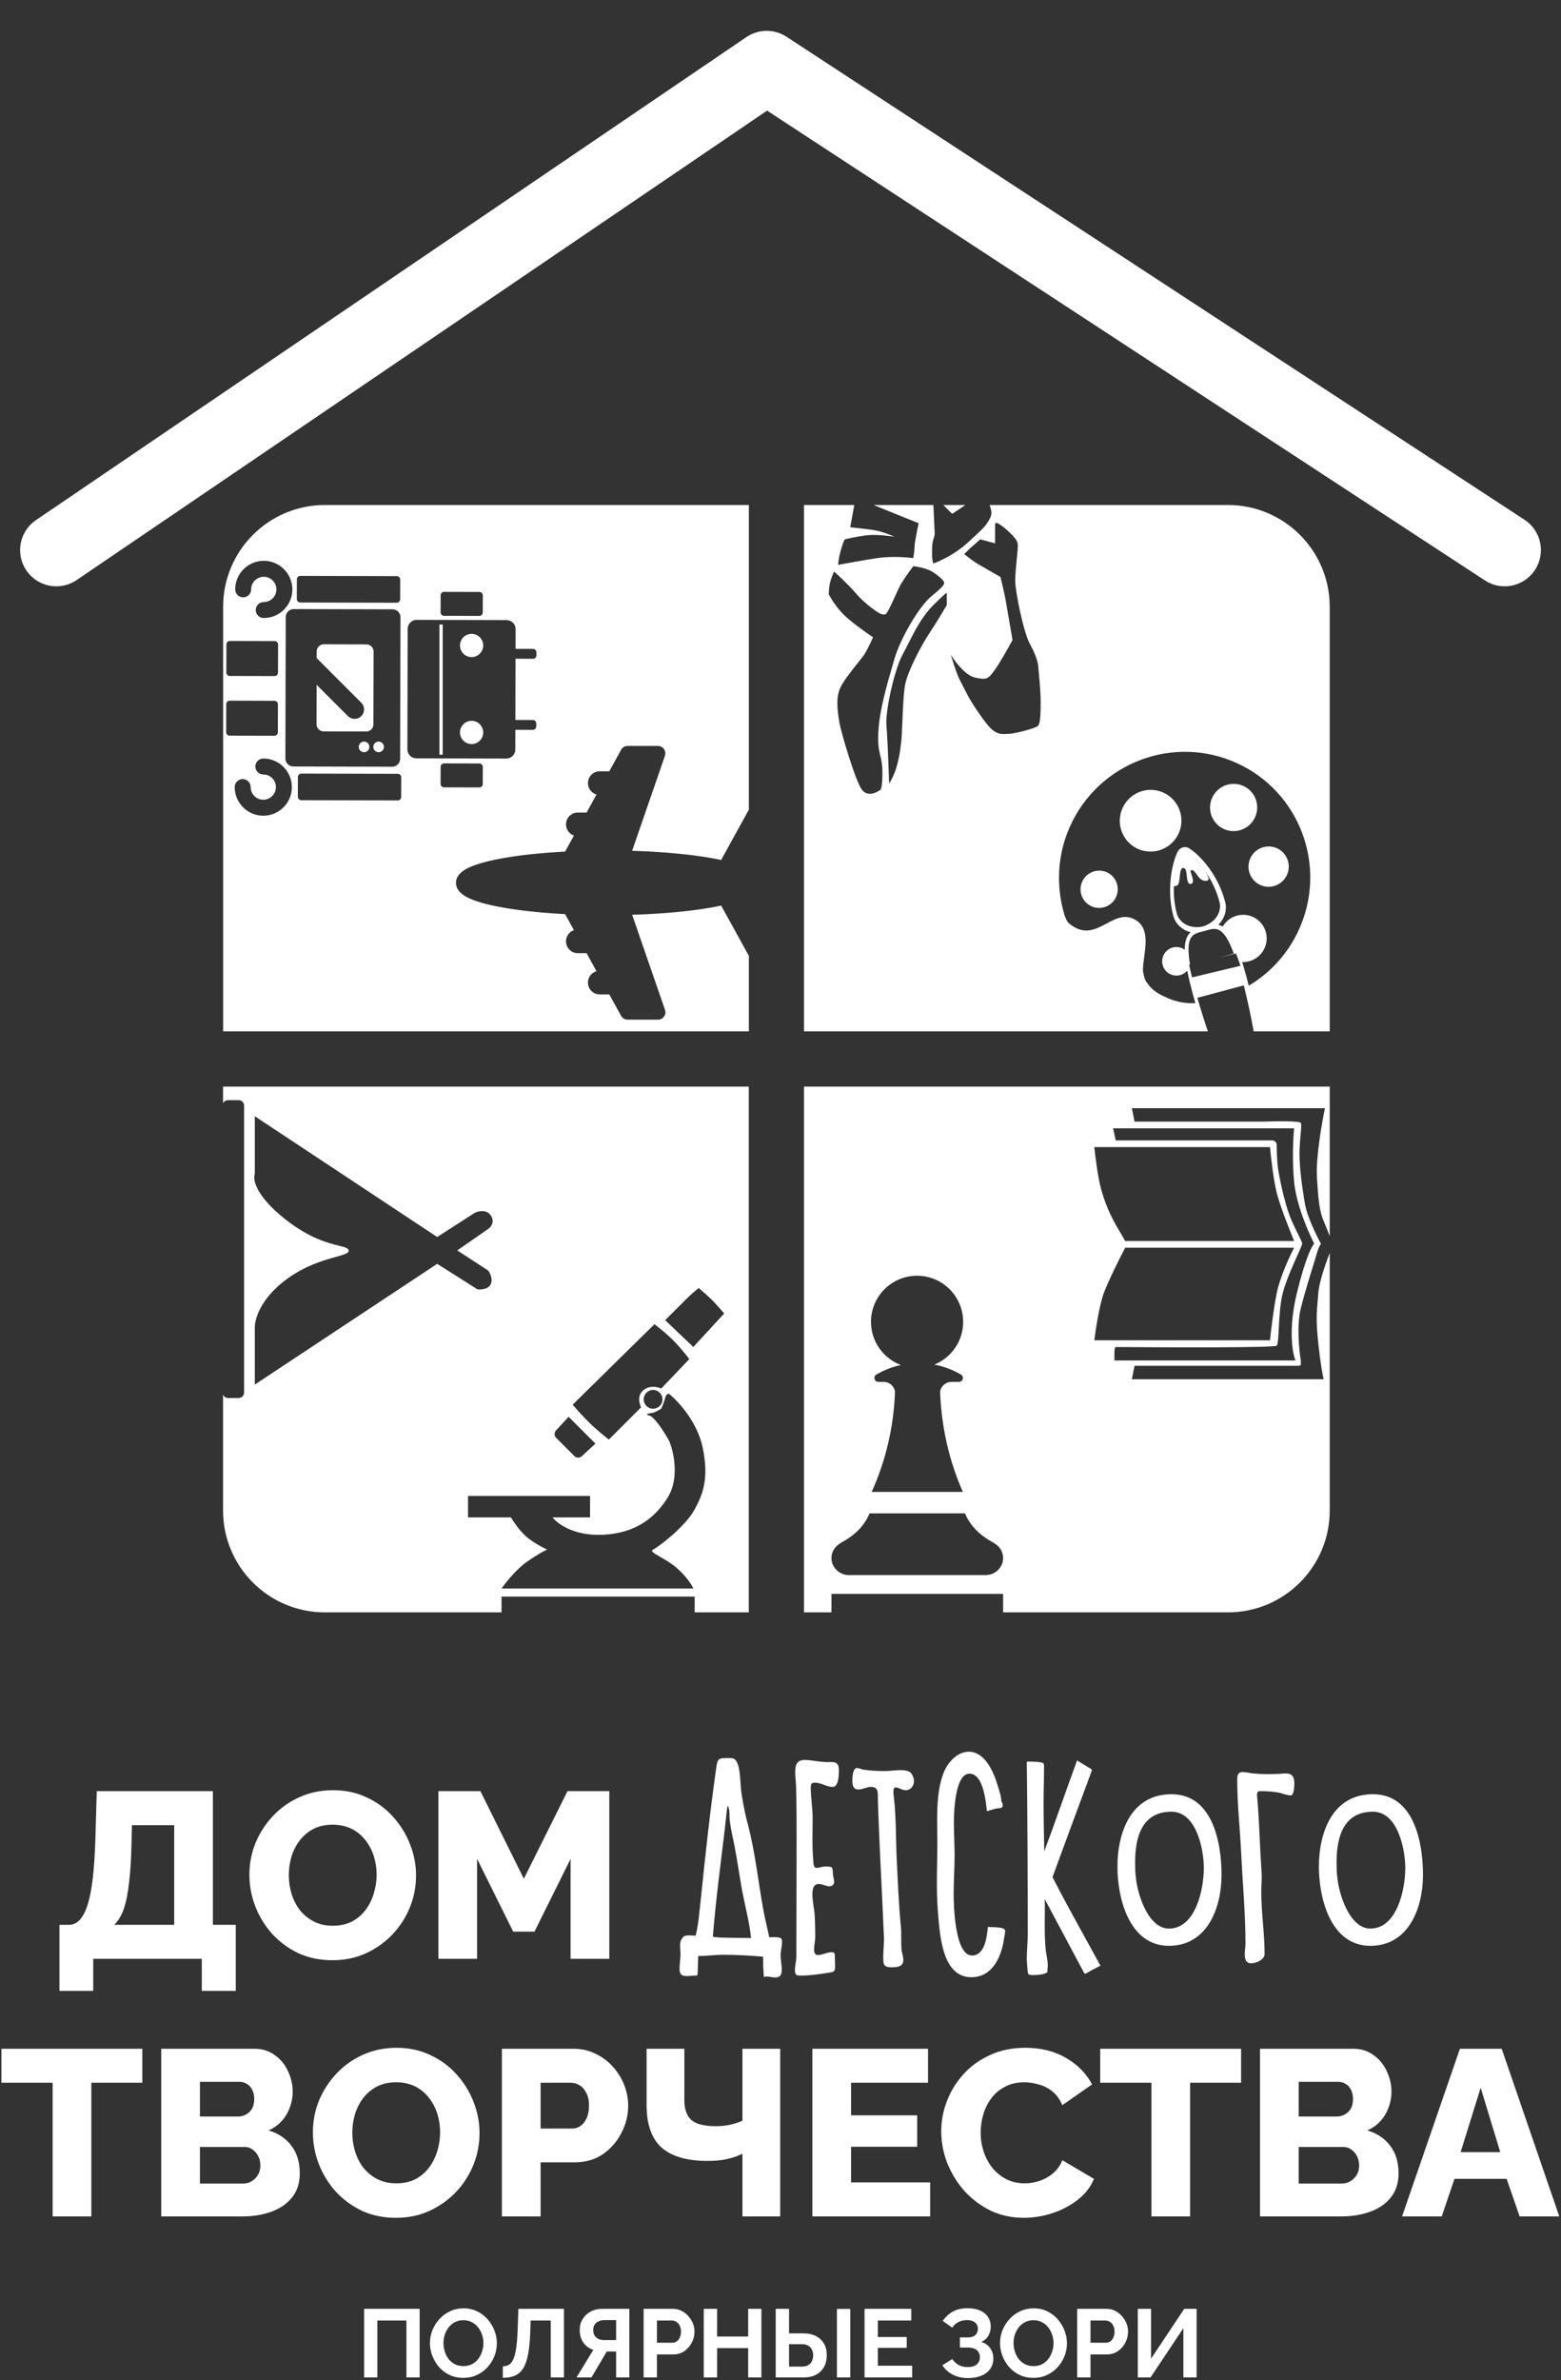
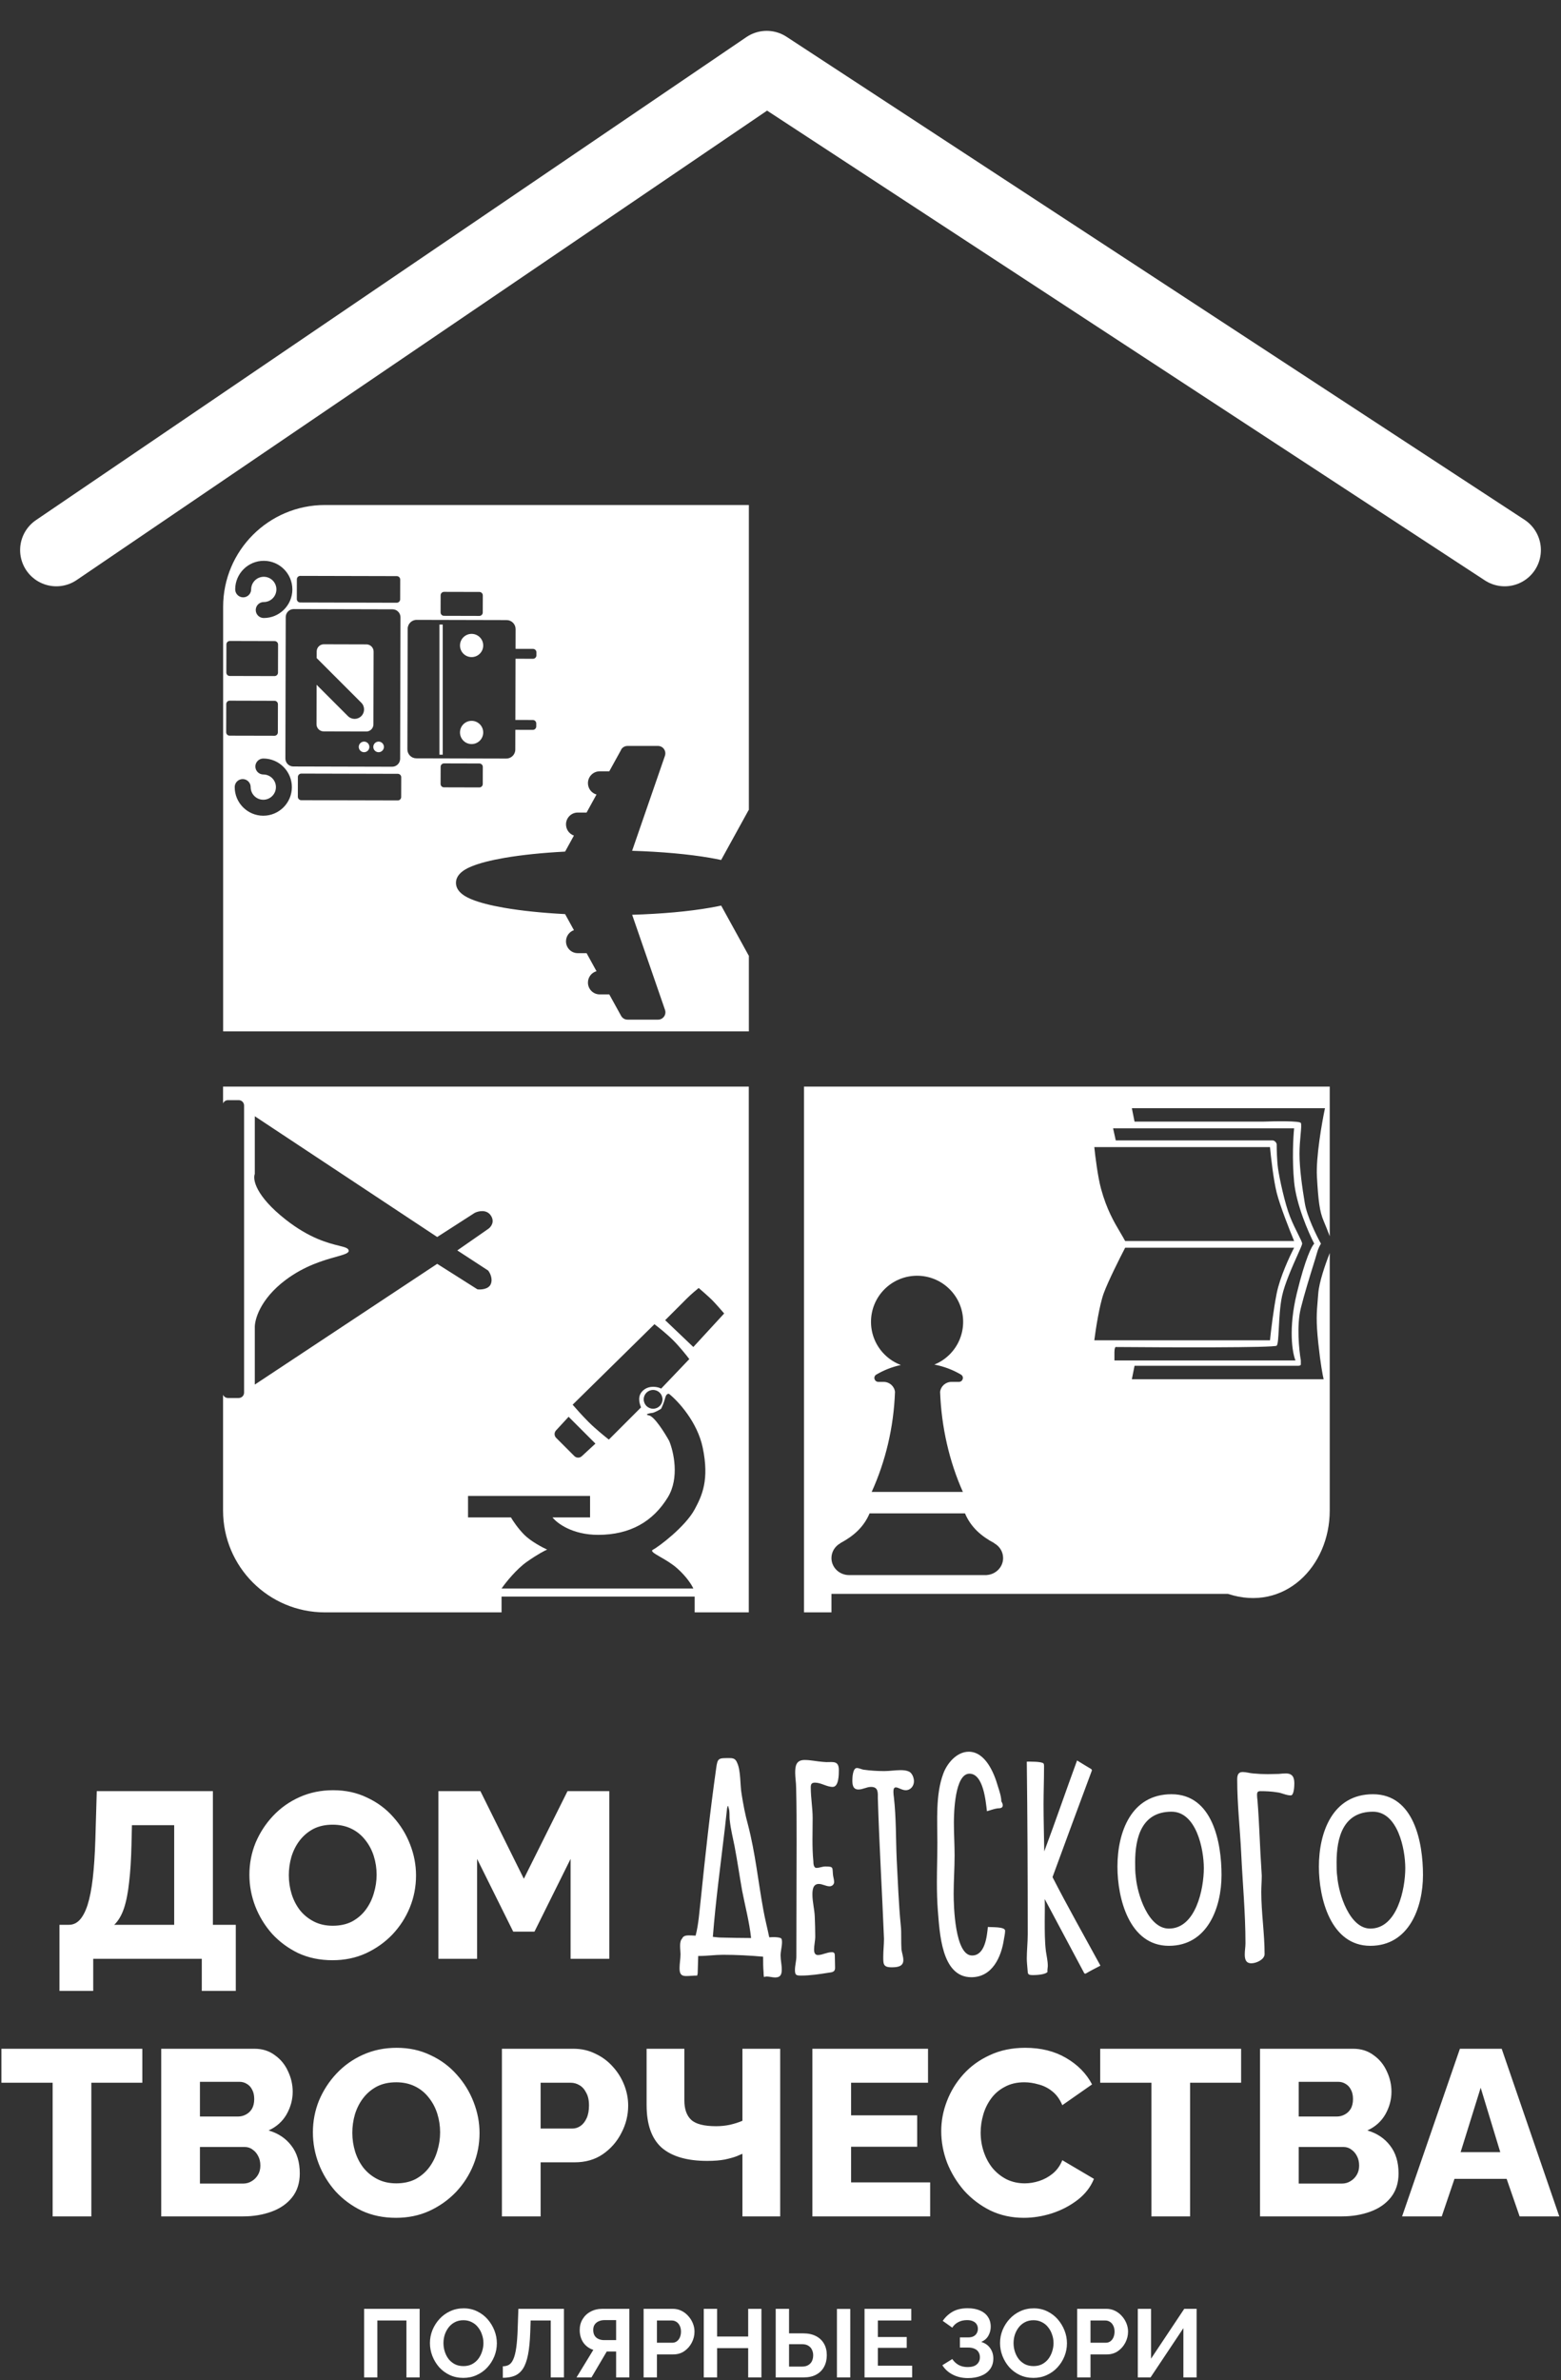
<svg xmlns="http://www.w3.org/2000/svg" width="582" height="887" viewBox="0 0 582 887" fill="none">
  <rect x="0" y="0" width="582" height="887" fill="#333333" stroke="none" />
-   <path fill-rule="evenodd" clip-rule="evenodd" d="M299.761 600.89H309.999V594H341.999H373.999V600.89H457.825C478.797 600.89 495.774 583.882 495.774 562.934V466.979C494.036 471.401 491.817 477.882 491.5 482C491.431 482.9 491.361 483.724 491.296 484.5L491.296 484.503C490.89 489.328 490.639 492.318 491.5 500.5C492.3 508.1 493.167 512.667 493.5 514H422L423 509H484C484.333 509 485 508.9 485 508.5V507C484.333 503.167 483.4 493.9 485 487.5C486.333 482.167 488.333 475.723 489.667 471.426L489.667 471.426L489.667 471.426C490.333 469.278 490.833 467.667 491 467C491.4 465.4 492.167 464 492.5 463.5C490.833 460.5 487.3 453.3 486.5 448.5C485.5 442.5 484.5 435.5 484.5 430C484.5 427.363 484.73 424.842 484.914 422.82C485.114 420.625 485.26 419.021 485 418.5C484.6 417.7 475.5 417.833 471 418H423L422 413H494C492.833 418.5 490.6 431.3 491 438.5C491.5 447.5 492 451.5 493.5 455C494.203 456.64 495.055 458.818 495.774 460.71V404.952H299.761V600.89ZM354.067 504.763C360.775 498.055 360.775 487.178 354.067 480.47C347.358 473.761 336.481 473.761 329.773 480.47C323.064 487.178 323.064 498.055 329.773 504.763C331.564 506.554 333.652 507.867 335.878 508.702C332.597 509.408 329.517 510.629 326.73 512.27C325.418 513.044 325.987 515 327.525 515H329.462C331.641 515 333.434 516.616 333.69 518.703C333.209 531.983 330.158 544.608 324.999 556H358.999C353.96 544.725 350.981 531.879 350.507 518.703C350.764 516.616 352.557 515 354.736 515H357.473C359.011 515 359.58 513.044 358.268 512.27H358.27C355.269 510.501 351.926 509.222 348.36 508.547C350.437 507.708 352.383 506.447 354.067 504.763ZM373.999 580.65C373.999 578.305 372.682 576.257 370.725 575.157L370.718 575.153L370.708 575.148C370.699 575.144 370.691 575.139 370.683 575.135L370.725 575.1C365.712 572.44 361.954 569.087 359.784 564H324.214C322.044 569.089 318.286 572.44 313.273 575.1L313.315 575.135C313.3 575.143 313.285 575.149 313.273 575.157C311.316 576.257 309.999 578.305 309.999 580.65C309.999 584.157 312.944 587 316.578 587H367.9V586.976C371.31 586.737 373.999 584.001 373.999 580.65ZM416 425L415 420.5H482.5C482.167 423.667 481.7 432.1 482.5 440.5C483.3 448.9 487.833 459.333 490 463.5C489.167 464.167 486.7 468.8 483.5 482C480.3 495.2 481.833 504.167 483 507H415.5V504C415.5 502.4 415.833 502 416 502C435.667 502.167 475.2 502.3 476 501.5C476.477 501.023 476.613 498.384 476.787 494.995C476.978 491.279 477.216 486.661 478 483C478.985 478.406 481.908 471.873 483.8 467.642L483.8 467.642L483.801 467.642C484.792 465.427 485.5 463.844 485.5 463.5C485.5 463 484.875 461.75 484 460C483.125 458.25 482 456 481 453.5C479 448.5 477 439 476.5 435.5C476.1 432.7 476 428.333 476 426.5C476 426.333 475.9 425.9 475.5 425.5C475.1 425.1 474.667 425 474.5 425H416ZM417.668 459.305C415.373 455.427 412.62 450.775 410.5 443C409.3 438.6 408.333 430.833 408 427.5H473.5C473.833 431.167 474.8 439.7 476 444.5C477.2 449.3 480.833 458.5 482.5 462.5H419.5C418.944 461.462 418.325 460.415 417.668 459.306L417.668 459.306L417.668 459.305ZM419.5 465H482.5C480.833 468.167 477.2 476 476 482C474.8 488 473.833 496.167 473.5 499.5H408C408.5 495.5 409.9 486.4 411.5 482C413.1 477.6 417.5 468.833 419.5 465Z" fill="white" />
+   <path fill-rule="evenodd" clip-rule="evenodd" d="M299.761 600.89H309.999V594H341.999H373.999H457.825C478.797 600.89 495.774 583.882 495.774 562.934V466.979C494.036 471.401 491.817 477.882 491.5 482C491.431 482.9 491.361 483.724 491.296 484.5L491.296 484.503C490.89 489.328 490.639 492.318 491.5 500.5C492.3 508.1 493.167 512.667 493.5 514H422L423 509H484C484.333 509 485 508.9 485 508.5V507C484.333 503.167 483.4 493.9 485 487.5C486.333 482.167 488.333 475.723 489.667 471.426L489.667 471.426L489.667 471.426C490.333 469.278 490.833 467.667 491 467C491.4 465.4 492.167 464 492.5 463.5C490.833 460.5 487.3 453.3 486.5 448.5C485.5 442.5 484.5 435.5 484.5 430C484.5 427.363 484.73 424.842 484.914 422.82C485.114 420.625 485.26 419.021 485 418.5C484.6 417.7 475.5 417.833 471 418H423L422 413H494C492.833 418.5 490.6 431.3 491 438.5C491.5 447.5 492 451.5 493.5 455C494.203 456.64 495.055 458.818 495.774 460.71V404.952H299.761V600.89ZM354.067 504.763C360.775 498.055 360.775 487.178 354.067 480.47C347.358 473.761 336.481 473.761 329.773 480.47C323.064 487.178 323.064 498.055 329.773 504.763C331.564 506.554 333.652 507.867 335.878 508.702C332.597 509.408 329.517 510.629 326.73 512.27C325.418 513.044 325.987 515 327.525 515H329.462C331.641 515 333.434 516.616 333.69 518.703C333.209 531.983 330.158 544.608 324.999 556H358.999C353.96 544.725 350.981 531.879 350.507 518.703C350.764 516.616 352.557 515 354.736 515H357.473C359.011 515 359.58 513.044 358.268 512.27H358.27C355.269 510.501 351.926 509.222 348.36 508.547C350.437 507.708 352.383 506.447 354.067 504.763ZM373.999 580.65C373.999 578.305 372.682 576.257 370.725 575.157L370.718 575.153L370.708 575.148C370.699 575.144 370.691 575.139 370.683 575.135L370.725 575.1C365.712 572.44 361.954 569.087 359.784 564H324.214C322.044 569.089 318.286 572.44 313.273 575.1L313.315 575.135C313.3 575.143 313.285 575.149 313.273 575.157C311.316 576.257 309.999 578.305 309.999 580.65C309.999 584.157 312.944 587 316.578 587H367.9V586.976C371.31 586.737 373.999 584.001 373.999 580.65ZM416 425L415 420.5H482.5C482.167 423.667 481.7 432.1 482.5 440.5C483.3 448.9 487.833 459.333 490 463.5C489.167 464.167 486.7 468.8 483.5 482C480.3 495.2 481.833 504.167 483 507H415.5V504C415.5 502.4 415.833 502 416 502C435.667 502.167 475.2 502.3 476 501.5C476.477 501.023 476.613 498.384 476.787 494.995C476.978 491.279 477.216 486.661 478 483C478.985 478.406 481.908 471.873 483.8 467.642L483.8 467.642L483.801 467.642C484.792 465.427 485.5 463.844 485.5 463.5C485.5 463 484.875 461.75 484 460C483.125 458.25 482 456 481 453.5C479 448.5 477 439 476.5 435.5C476.1 432.7 476 428.333 476 426.5C476 426.333 475.9 425.9 475.5 425.5C475.1 425.1 474.667 425 474.5 425H416ZM417.668 459.305C415.373 455.427 412.62 450.775 410.5 443C409.3 438.6 408.333 430.833 408 427.5H473.5C473.833 431.167 474.8 439.7 476 444.5C477.2 449.3 480.833 458.5 482.5 462.5H419.5C418.944 461.462 418.325 460.415 417.668 459.306L417.668 459.306L417.668 459.305ZM419.5 465H482.5C480.833 468.167 477.2 476 476 482C474.8 488 473.833 496.167 473.5 499.5H408C408.5 495.5 409.9 486.4 411.5 482C413.1 477.6 417.5 468.833 419.5 465Z" fill="white" />
  <path fill-rule="evenodd" clip-rule="evenodd" d="M279.205 188.204H121.141C100.169 188.204 83.192 205.212 83.192 226.16V384.364H279.205V356.17C279.143 356.097 279.088 356.018 279.039 355.933L268.88 337.488C267.597 337.771 266.22 338.027 264.763 338.283C256.729 339.685 246.637 340.589 235.689 340.912L247.933 376.333C248.227 377.182 248.107 378.112 247.586 378.84C247.064 379.569 246.236 380 245.353 380H233.964C232.962 380 232.053 379.461 231.572 378.584L227.16 370.589H223.578C221.158 370.589 219.207 368.607 219.207 366.18C219.207 364.171 220.557 362.458 222.401 361.946L218.699 355.218H215.397C212.977 355.218 211.026 353.249 211.026 350.809C211.026 348.881 212.269 347.236 213.98 346.643L210.692 340.67C202.217 340.225 194.437 339.429 187.98 338.31C182.86 337.42 178.81 336.382 175.923 335.196L175.903 335.188C174.414 334.573 170.001 332.752 170.001 329.02C170.001 325.272 174.452 323.438 175.923 322.845C178.797 321.672 182.86 320.62 187.98 319.73C194.437 318.611 202.217 317.816 210.692 317.371L213.98 311.398C212.256 310.804 211.026 309.16 211.026 307.231C211.026 304.791 212.991 302.822 215.397 302.822H218.699L222.401 296.094C220.557 295.582 219.207 293.883 219.207 291.861C219.207 289.42 221.172 287.452 223.578 287.452L227.16 287.452L231.572 279.456L231.545 279.416C232.026 278.539 232.948 278 233.938 278H245.327C246.222 278 247.051 278.431 247.559 279.16C247.893 279.631 248.067 280.184 248.067 280.751C248.067 281.047 248.027 281.357 247.92 281.654L235.675 317.074C246.61 317.411 256.716 318.315 264.75 319.703C266.22 319.96 267.584 320.216 268.867 320.499L279.026 302.054C279.078 301.963 279.138 301.878 279.205 301.801V188.204ZM98.334 224.367C100.927 224.371 103.045 222.267 103.05 219.673H103.052C103.06 217.078 100.954 214.958 98.356 214.954C95.762 214.945 93.646 217.054 93.64 219.648C93.636 221.288 92.303 222.62 90.657 222.616C89.017 222.611 87.686 221.276 87.69 219.634C87.702 213.756 92.496 208.988 98.373 209C104.247 209.017 109.012 213.808 109.002 219.687C108.99 225.565 104.197 230.333 98.321 230.317C96.677 230.313 95.346 228.977 95.35 227.335C95.356 225.69 96.689 224.363 98.334 224.367ZM149.209 215.982C149.209 215.281 148.643 214.706 147.938 214.706L111.961 214.618C111.256 214.614 110.685 215.184 110.681 215.889L110.665 223.259C110.66 223.965 111.231 224.534 111.936 224.534L147.913 224.627C148.62 224.627 149.191 224.056 149.195 223.351L149.212 215.982H149.209ZM149.315 230.059C149.323 228.419 147.992 227.079 146.348 227.079L109.515 226.987C107.871 226.982 106.538 228.31 106.534 229.954L106.404 282.663C106.396 284.309 107.727 285.645 109.373 285.649L146.203 285.741C147.848 285.746 149.181 284.414 149.187 282.77L149.312 230.061L149.315 230.059ZM120.665 272.573C119.192 272.569 118.006 271.374 118.01 269.902L118.043 256.303V255.201L129.721 266.877C131.095 268.254 133.328 268.254 134.705 266.877C136.081 265.5 136.081 263.267 134.705 261.888L118.069 245.253L118.076 242.764C118.08 241.29 119.275 240.101 120.746 240.108L136.633 240.151C138.102 240.155 139.293 241.352 139.291 242.82L139.223 269.96C139.219 271.433 138.022 272.623 136.553 272.616L120.665 272.575V272.573ZM133.757 278.356C133.757 277.263 134.643 276.377 135.737 276.377C136.831 276.377 137.715 277.263 137.715 278.356C137.715 279.448 136.829 280.334 135.737 280.334C134.645 280.334 133.757 279.448 133.757 278.356ZM139.18 278.356C139.18 277.263 140.066 276.377 141.16 276.377C142.254 276.377 143.138 277.263 143.138 278.356C143.138 279.448 142.252 280.334 141.16 280.334C140.068 280.334 139.18 279.448 139.18 278.356ZM149.597 289.665C149.597 288.96 149.03 288.39 148.326 288.383L112.344 288.295C111.641 288.295 111.068 288.866 111.064 289.568L111.048 296.94C111.046 297.64 111.614 298.215 112.317 298.215L148.297 298.3C149.003 298.308 149.574 297.737 149.574 297.03L149.595 289.661L149.597 289.665ZM90.49 290.347C92.136 290.351 93.463 291.687 93.457 293.327H93.461C93.455 295.922 95.56 298.042 98.156 298.046C100.752 298.055 102.868 295.946 102.874 293.352C102.881 290.757 100.773 288.637 98.179 288.633C96.535 288.627 95.206 287.293 95.21 285.647C95.212 284.006 96.549 282.679 98.189 282.683C104.065 282.696 108.833 287.491 108.821 293.364C108.808 299.244 104.014 304.012 98.138 304C92.264 303.983 87.492 299.188 87.508 293.311C87.515 291.674 88.848 290.343 90.49 290.347ZM103.676 240.198C103.676 239.498 103.107 238.925 102.407 238.923L85.687 238.881C84.983 238.881 84.412 239.452 84.41 240.153L84.385 250.64C84.383 251.345 84.952 251.916 85.656 251.916L102.372 251.957C103.076 251.957 103.647 251.39 103.649 250.686L103.674 240.198H103.676ZM102.349 261.171C103.054 261.171 103.622 261.74 103.62 262.446L103.622 262.444L103.596 272.928C103.594 273.634 103.023 274.205 102.32 274.201L85.603 274.164C84.896 274.16 84.327 273.589 84.329 272.884L84.356 262.401C84.356 261.692 84.931 261.125 85.633 261.125L102.349 261.171ZM199.997 244.237L200.001 243.104C200.001 242.399 199.434 241.828 198.73 241.824L192.215 241.808L192.231 234.935V234.444C192.236 232.596 190.742 231.098 188.894 231.09L155.349 231.009C153.503 231.001 152.001 232.495 151.997 234.344L151.888 279.26C151.886 281.109 153.375 282.607 155.226 282.611L188.77 282.696C190.616 282.7 192.114 281.206 192.12 279.357L192.141 271.992L198.656 272.008C199.36 272.008 199.931 271.438 199.933 270.737L199.937 269.603C199.939 268.897 199.368 268.322 198.664 268.322L192.149 268.305L192.207 245.494L198.719 245.511C199.426 245.511 199.999 244.94 199.999 244.237H199.997ZM180.16 240.555C180.16 242.943 178.223 244.882 175.831 244.882C173.439 244.882 171.502 242.943 171.502 240.555C171.502 238.166 173.441 236.227 175.831 236.227C178.221 236.227 180.16 238.162 180.16 240.555ZM180.16 272.967C180.16 275.359 178.223 277.298 175.831 277.298C173.439 277.298 171.502 275.359 171.502 272.967C171.502 270.574 173.441 268.639 175.831 268.639C178.221 268.639 180.16 270.578 180.16 272.967ZM165.068 281.259H163.832V232.759H165.068V281.259ZM165.562 220.575L178.736 220.608V220.606C179.439 220.606 180.009 221.181 180.007 221.888L179.993 226.809L179.989 226.809V228.262C179.989 228.969 179.416 229.54 178.714 229.536L165.538 229.501C164.835 229.501 164.266 228.93 164.266 228.225L164.271 226.809L164.283 221.847C164.283 221.146 164.856 220.575 165.562 220.575ZM164.281 287.223H164.285V285.772C164.285 285.066 164.858 284.495 165.56 284.499L178.736 284.532L178.738 284.534C179.443 284.534 180.009 285.105 180.009 285.809L180.005 287.225H180.001L179.991 292.186C179.989 292.888 179.416 293.459 178.714 293.459L165.538 293.424C164.837 293.424 164.266 292.851 164.266 292.144L164.281 287.223Z" fill="white" />
-   <path fill-rule="evenodd" clip-rule="evenodd" d="M317 196.5L318.508 188.204H299.761V384.364H450.337C449.076 380.663 447.898 376.95 446.857 373.381L446.842 373.344C446.775 373.107 446.709 372.875 446.641 372.642L446.637 372.625L446.636 372.627L446.58 372.437C446.524 372.247 446.468 372.057 446.416 371.867L463.743 367.224C463.772 367.34 463.801 367.459 463.83 367.578C463.852 367.667 463.874 367.757 463.896 367.846L463.929 367.992C463.991 368.244 464.053 368.504 464.116 368.757C465.332 373.734 466.46 379.079 467.418 384.364H495.774V226.16C495.774 205.184 478.769 188.204 457.825 188.204H368.974C369.172 188.811 369.359 189.435 369.5 190C370 192 369 193.5 368 195C367 196.5 366 197.5 360.5 202.5C356.1 206.5 350.333 209.167 348 210C347.833 209.667 347.5 208.5 347.5 206.5C347.5 204 347.5 202.5 348 201C348.4 199.8 348.5 199.167 348.5 199L348.009 188.204H325.689L342.5 195C342 197.333 341 202.3 341 203.5C341 204.7 340.667 207 340.5 208C338.167 207.667 332.2 207.2 327 208C321.8 208.8 315.167 210 312.5 210.5C312.5 209.833 312.7 207.8 313.5 205C314.3 202.2 314.833 201.167 315 201C316.333 200.667 319.8 199.9 323 199.5C326.2 199.1 331.333 199.667 333.5 200C332 199.333 328.3 197.9 325.5 197.5C322.7 197.1 318.667 196.667 317 196.5ZM351.704 188.204H359.944L355 191.5L351.704 188.204ZM319 221C316.6 218.2 312.667 214.5 311 213C310.667 213.667 309.9 215.4 309.5 217C309.1 218.6 309 220.667 309 221.5C309.667 222.833 311.7 226.2 314.5 229C317.3 231.8 323 235.833 325.5 237.5C325 238.667 323.7 241.5 322.5 243.5C321.974 244.377 320.831 245.809 319.505 247.471C317.053 250.544 313.974 254.404 313 257C311.552 260.861 312.433 266.119 312.946 269.178L313 269.5C313.5 272.5 319 291.5 321.5 294.5C323.5 296.9 326.667 295.5 328 294.5C328.333 294.667 329 293.6 329 288C329 284.9 328.608 283.271 328.214 281.636C327.719 279.579 327.221 277.514 327.5 272.5C327.939 264.593 330.694 255.141 332.713 248.216C332.992 247.259 333.257 246.35 333.5 245.5C335.5 238.5 342.5 226 347.5 222C352.102 218.319 352.045 217.602 352.006 217.121C352.003 217.08 352 217.04 352 217C352 216.5 350 214.5 347.5 213C345.5 211.8 342 211.167 340.5 211C339.5 212.333 337.2 215.5 336 217.5C335.437 218.438 334.592 220.292 333.704 222.242C332.225 225.488 330.625 229 330 229C329 229 328.5 229 327 228C325.5 227 322 224.5 319 221ZM331.5 292C331.333 286.667 330.9 274.9 330.5 270.5C330 265 333.5 249.5 336.5 244C337.17 242.772 337.84 241.445 338.537 240.062L338.537 240.062L338.537 240.061L338.538 240.061L338.538 240.06C340.965 235.25 343.728 229.772 348 225.5C352.4 221.1 353.167 220.667 353 221V225.5C351.833 227.5 348.9 232.4 346.5 236C343.5 240.5 338.5 250 337.5 255C336.894 258.031 336.655 263.818 336.45 268.797V268.797C336.316 272.031 336.197 274.925 336 276.5C335.946 276.928 335.899 277.316 335.855 277.673L335.854 277.683L335.853 277.684C335.488 280.649 335.392 281.433 334.5 285C333.7 288.2 332.167 291 331.5 292ZM361 205L359.5 206.5C360.333 207.167 362.3 208.7 363.5 209.5C364.7 210.3 370.333 213.5 373 215C373.5 217 374.6 221.6 375 224C375.4 226.4 376.833 234.667 377.5 238.5C376.167 241 373 246.7 371 249.5C368.5 253 368 253.5 363.5 252.5C359.9 251.7 356 246.5 354.5 244C355 245.667 356.2 249.5 357 251.5C357.697 253.243 358.881 255.472 359.872 257.34C360.303 258.151 360.697 258.894 361 259.5C362 261.5 367.5 270 370 272C372.074 273.659 373.46 273.598 375.014 273.529C375.333 273.514 375.659 273.5 376 273.5C378 273.5 386 271.5 387 270.5C388 269.5 388 265 388 261C388 257.8 387.333 250.667 387 247.5C386.833 246.5 386 243.6 384 240C381.5 235.5 378.5 220 378.5 216.5C378.5 214.385 378.865 210.626 379.154 207.652C379.343 205.704 379.5 204.093 379.5 203.5C379.5 202 379 201 377 199C375 197 373 195.5 372 195C371.2 194.6 371 195.167 371 195.5V202.5L365.5 201C364.333 202 361.8 204.2 361 205ZM451.048 344.098C450.294 344.571 449.477 344.977 448.558 345.226C447.612 345.483 446.671 345.554 445.756 345.516C442.43 345.368 439.537 343.403 438.732 340.371C437.854 337.066 437.56 333.6 437.656 330.313C437.8 330.345 438.116 330.297 438.75 330.061C439.559 329.762 439.711 328.223 439.862 326.708C440.028 325.04 440.191 323.4 441.221 323.473C442.176 323.543 442.336 325.02 442.495 326.484C442.663 328.034 442.83 329.57 443.936 329.405C445.302 329.202 444.671 327.249 444.212 325.826C443.948 325.008 443.74 324.366 444 324.331C444.038 324.326 444.074 324.32 444.11 324.315C444.737 324.223 445.002 324.184 446.748 326.664C448.591 329.284 451.565 328.297 450.371 326.794C450.134 325.411 447.481 322.112 444.991 319.703L444.953 319.661C444.992 319.698 445.031 319.735 445.07 319.773L445.153 319.853C445.207 319.905 445.261 319.958 445.315 320.009C445.494 320.175 445.669 320.348 445.847 320.526L445.851 320.53L445.851 320.53L445.851 320.531L445.851 320.531C445.984 320.668 446.117 320.805 446.251 320.944C446.423 321.124 446.598 321.311 446.77 321.501C446.909 321.651 447.044 321.805 447.182 321.963C447.355 322.163 447.527 322.365 447.697 322.572C447.835 322.737 447.972 322.9 448.105 323.071C448.277 323.283 448.449 323.507 448.618 323.73L448.668 323.795L448.718 323.861C448.819 323.992 448.919 324.123 449.016 324.26C449.19 324.492 449.36 324.738 449.528 324.986C449.572 325.05 449.617 325.112 449.661 325.174C449.721 325.256 449.78 325.339 449.837 325.426L449.886 325.503C450.315 326.147 450.73 326.83 451.134 327.533L451.357 327.921C451.749 328.624 452.124 329.358 452.481 330.116L452.677 330.544C453.031 331.328 453.366 332.132 453.673 332.969L453.795 333.317C454.111 334.208 454.407 335.119 454.659 336.069C455.128 337.84 454.81 339.657 453.904 341.227C453.247 342.366 452.25 343.342 451.048 344.098ZM462.214 359.15C462.187 359.073 462.16 358.996 462.133 358.918L462.129 358.905L462.128 358.904C462.066 358.725 462.005 358.548 461.942 358.373L461.917 358.303C461.747 357.812 461.576 357.337 461.409 356.885C461.39 356.834 461.37 356.783 461.351 356.732L461.302 356.604L461.301 356.601C461.238 356.436 461.177 356.275 461.116 356.112C461.058 355.958 460.998 355.796 460.938 355.639C460.9 355.536 460.861 355.435 460.824 355.34L457.751 356.074L454.561 356.838L457.153 356.141L460.013 355.374L460.014 355.375L460.017 355.373L460.013 355.374C459.956 355.218 459.9 355.076 459.845 354.934L459.844 354.934L459.844 354.933C459.808 354.84 459.771 354.748 459.734 354.651C459.642 354.407 459.549 354.162 459.457 353.927C457.798 349.75 456.312 347.706 454.862 346.802C453.894 346.201 452.943 346.102 451.967 346.231C451.27 346.329 450.56 346.532 449.821 346.743C449.564 346.817 449.303 346.892 449.038 346.963C448.769 347.035 448.502 347.102 448.238 347.168L448.237 347.168L448.237 347.168C447.526 347.346 446.84 347.517 446.213 347.767C445.305 348.126 444.521 348.65 443.97 349.604C443.279 350.802 442.968 352.705 443.213 355.773C443.273 356.521 443.355 357.321 443.489 358.215C443.524 358.461 443.566 358.725 443.607 358.984L443.637 359.182C443.651 359.267 443.665 359.352 443.678 359.438L443.678 359.441L443.342 359.522C443.372 359.677 443.41 359.843 443.448 360.009C443.472 360.114 443.496 360.22 443.518 360.322C443.573 360.584 443.631 360.848 443.693 361.124C443.804 361.612 443.927 362.126 444.055 362.653L444.089 362.788L444.089 362.789C444.143 363.005 444.197 363.224 444.255 363.444C444.286 363.565 444.313 363.682 444.341 363.798L444.342 363.802C444.376 363.946 444.41 364.09 444.45 364.244L462.483 359.931C462.461 359.868 462.44 359.807 462.42 359.747C462.399 359.687 462.378 359.628 462.357 359.569L462.354 359.558L462.354 359.558L462.351 359.55C462.326 359.481 462.302 359.411 462.278 359.341C462.267 359.309 462.256 359.277 462.245 359.244C462.234 359.213 462.223 359.181 462.213 359.149L462.214 359.15ZM445.67 373.829L445.489 373.849L445.487 373.843C442.055 374.007 438.543 373.404 435.203 371.896C432.53 370.69 430.598 369.789 428.514 367.419C428.432 367.305 428.351 367.191 428.271 367.076C428.051 366.762 427.831 366.45 427.58 366.153C426.679 365.096 426.384 363.286 426.124 361.689L426.12 361.667C426.128 360.151 426.358 358.44 426.596 356.668C427.319 351.284 428.118 345.338 422.975 342.611C419.245 340.63 415.959 342.381 412.578 344.182C408.386 346.416 404.048 348.727 398.537 344.098L398.437 343.962C397.832 343.397 397.528 342.648 397.226 341.905C397.124 341.654 397.022 341.403 396.909 341.161C396.885 341.074 396.861 340.988 396.837 340.903C396.76 340.629 396.683 340.357 396.628 340.077C395.585 336.42 395.003 332.624 394.871 328.784L394.845 328.679L394.864 328.676C394.637 321.719 395.942 314.604 399.008 307.831C409.697 284.212 437.461 273.689 461.02 284.334C484.58 294.977 495.013 322.757 484.32 346.38C480.202 355.479 473.545 362.612 465.577 367.356L465.562 367.296L465.527 367.155L465.141 365.613L465.129 365.618C465.093 365.476 465.057 365.334 465.021 365.192C464.938 364.864 464.854 364.535 464.769 364.215C464.468 363.082 464.165 362.008 463.857 360.95L463.872 360.947L463.403 359.397L463.388 359.349L463.141 358.526C465.087 358.599 467.069 358.031 468.752 356.759C472.635 353.836 473.424 348.315 470.511 344.432C467.599 340.549 462.09 339.774 458.205 342.7C457.239 343.43 456.462 344.321 455.888 345.305C455.333 344.984 454.77 344.775 454.202 344.665C454.847 344.035 455.414 343.328 455.861 342.553C457.031 340.526 457.359 338.23 456.788 336.081C454.17 326.253 447.989 319.23 443.489 316.206C442.764 315.717 441.862 315.57 441.017 315.798C440.25 316.003 439.579 316.517 439.177 317.214L439.081 317.396C436.505 322.658 435.117 332.555 437.444 341.296C438.072 343.651 439.692 345.579 442.004 346.722C442.62 347.025 443.264 347.251 443.927 347.421C443.507 347.793 443.122 348.249 442.796 348.813C442.076 350.061 441.723 351.729 441.723 353.943C439.886 352.621 437.34 352.561 435.433 353.996C433.082 355.768 432.604 359.108 434.367 361.457C436.129 363.808 439.463 364.279 441.815 362.51C442.121 362.279 442.388 362.025 442.63 361.746L442.65 361.868L442.676 361.862C442.771 362.334 442.874 362.831 442.984 363.333L442.967 363.337L443.295 364.76L443.305 364.815L443.669 366.394L443.685 366.388C443.943 367.459 444.216 368.541 444.517 369.674C444.585 369.924 444.656 370.18 444.728 370.438C444.786 370.648 444.845 370.86 444.903 371.069L444.892 371.072L445.322 372.605L445.343 372.66L445.67 373.829ZM477.495 328.971C480.811 326.472 481.486 321.76 478.998 318.445C476.513 315.133 471.809 314.471 468.494 316.967C465.177 319.468 464.503 324.179 466.989 327.493C469.474 330.809 474.178 331.47 477.495 328.971ZM466.975 295.634C464.064 291.752 458.552 290.977 454.67 293.9C450.785 296.828 449.998 302.346 452.908 306.231C455.822 310.113 461.329 310.888 465.215 307.962C469.101 305.036 469.887 299.517 466.975 295.634ZM422.098 296.679C417.022 300.503 415.992 307.714 419.796 312.79L419.797 312.789C423.604 317.863 430.802 318.877 435.879 315.05C440.954 311.229 441.985 304.014 438.179 298.941C434.374 293.867 427.174 292.853 422.098 296.679ZM405.644 325.861C402.577 328.173 401.957 332.528 404.254 335.596L404.252 335.595C406.553 338.659 410.902 339.27 413.97 336.961C417.037 334.65 417.658 330.293 415.359 327.228C413.061 324.162 408.709 323.553 405.644 325.861Z" fill="white" />
  <path fill-rule="evenodd" clip-rule="evenodd" d="M83.165 404.952V411.203C83.473 410.495 84.179 410 85 410H89C90.105 410 91 410.895 91 412V519C91 520.105 90.105 521 89 521H85C84.179 521 83.473 520.505 83.165 519.797V562.934C83.165 583.91 100.17 600.89 121.114 600.89H187V595H259V600.89H279.178V404.952H83.165ZM243.5 525C245.433 525 247 523.433 247 521.5C247 519.567 245.433 518 243.5 518C241.567 518 240 519.567 240 521.5C240 523.433 241.567 525 243.5 525ZM256 484L248 492L258.5 502L270 489.5C269 488.333 266.7 485.7 265.5 484.5C264.3 483.3 261.667 481 260.5 480C259.667 480.667 257.6 482.4 256 484ZM244 493.5C245.333 494.5 248.6 497.1 251 499.5C253.4 501.9 256 505.167 257 506.5L246.5 517.5C245.333 516.833 242.252 516.198 240 518C237.5 520 238.333 522.833 239 524.5L227 536.5C225.5 535.333 221.9 532.4 219.5 530C217.1 527.6 214.5 524.667 213.5 523.5L244 493.5ZM212 528L207.303 533.088C206.575 533.877 206.6 535.1 207.359 535.859L214.141 542.641C214.9 543.4 216.123 543.425 216.912 542.697L222 538L212 528ZM95 416L163 461L177 452C178.333 451.333 181.4 450.6 183 453C184.6 455.4 183 457.333 182 458L170.5 466L182 473.5C182.667 474.333 183.8 476.5 183 478.5C182.2 480.5 179.333 480.667 178 480.5L163 471L95 516V495C94.833 492 96.9 484.2 106.5 477C113.625 471.656 120.751 469.661 125.259 468.399L125.259 468.399C128.343 467.536 130.203 467.016 130 466C129.82 465.101 128.54 464.784 126.324 464.235C122.379 463.257 115.465 461.544 106.5 454.5C95.3 445.7 94.167 439.5 95 437.5V416ZM248 521C247.6 522.6 246.833 524.333 246.5 525C245.3 525.8 244 526.333 243.5 526.5C242.167 526.667 240 527.1 242 527.5C244 527.9 247.833 534 249.5 537C251.167 541 253.4 550.8 249 558C243.5 567 235 572 223 572C213.4 572 207.667 567.667 206 565.5H220V557.5H174.5V565.5H190.5C191.167 566.667 193.1 569.6 195.5 572C197.9 574.4 202.167 576.667 204 577.5C203.167 577.833 200.5 579.2 196.5 582C192.5 584.8 188.5 589.833 187 592H258.5C258 590.833 256.1 587.7 252.5 584.5C250.487 582.711 248.074 581.321 246.2 580.243C243.886 578.911 242.395 578.053 243.5 577.5C245.5 576.5 255.5 569 259 562.5C261.775 557.347 264.5 551.5 262 539.5C260 529.9 252.833 522.167 249.5 519.5C249.167 519.333 248.4 519.4 248 521Z" fill="white" />
  <path d="M22.175 741.968V717.328H25.695C27.22 717.328 28.54 716.741 29.655 715.568C30.828 714.336 31.826 712.459 32.647 709.936C33.468 707.355 34.114 704.069 34.583 700.08C35.052 696.032 35.375 691.192 35.551 685.56L36.079 667.52H79.375V717.328H87.911V741.968H75.239V730H34.759V741.968H22.175ZM42.591 717.328H64.943V680.192H49.191L49.015 687.584C48.898 692.923 48.604 697.557 48.135 701.488C47.724 705.36 47.079 708.616 46.199 711.256C45.319 713.837 44.116 715.861 42.591 717.328ZM123.961 730.528C119.268 730.528 115.015 729.648 111.201 727.888C107.447 726.069 104.191 723.664 101.433 720.672C98.735 717.621 96.652 714.219 95.185 710.464C93.719 706.651 92.985 702.72 92.985 698.672C92.985 694.507 93.748 690.547 95.273 686.792C96.857 683.037 99.028 679.693 101.785 676.76C104.601 673.768 107.916 671.421 111.729 669.72C115.543 668.019 119.708 667.168 124.225 667.168C128.86 667.168 133.055 668.077 136.809 669.896C140.623 671.656 143.879 674.061 146.577 677.112C149.335 680.163 151.447 683.595 152.913 687.408C154.38 691.163 155.113 695.005 155.113 698.936C155.113 703.101 154.351 707.061 152.825 710.816C151.3 714.571 149.129 717.944 146.313 720.936C143.497 723.869 140.183 726.216 136.369 727.976C132.615 729.677 128.479 730.528 123.961 730.528ZM107.681 698.848C107.681 701.253 108.033 703.6 108.737 705.888C109.441 708.117 110.468 710.112 111.817 711.872C113.225 713.632 114.956 715.04 117.009 716.096C119.063 717.152 121.409 717.68 124.049 717.68C126.807 717.68 129.212 717.152 131.265 716.096C133.319 714.981 135.02 713.515 136.369 711.696C137.719 709.877 138.716 707.853 139.361 705.624C140.065 703.336 140.417 701.019 140.417 698.672C140.417 696.267 140.065 693.949 139.361 691.72C138.657 689.491 137.601 687.496 136.193 685.736C134.785 683.917 133.055 682.509 131.001 681.512C128.948 680.515 126.631 680.016 124.049 680.016C121.292 680.016 118.887 680.544 116.833 681.6C114.839 682.656 113.137 684.093 111.729 685.912C110.38 687.672 109.353 689.696 108.649 691.984C108.004 694.213 107.681 696.501 107.681 698.848ZM212.733 730V692.776L199.269 719.88H191.349L177.885 692.776V730H163.453V667.52H179.117L195.309 700.168L211.589 667.52H227.165V730H212.733ZM291.031 722.256C291.559 722.432 291.559 723.4 291.559 723.84C291.559 725.512 291.031 727.096 291.031 728.768C291.031 730.528 291.471 732.2 291.471 733.96C291.471 735.808 291.031 736.952 289.007 736.952C287.951 736.952 286.895 736.6 285.839 736.6C285.487 736.6 285.223 736.688 284.871 736.776C284.783 736.776 284.783 736.424 284.783 736.424C284.695 735.984 284.695 735.544 284.695 735.104C284.519 733.168 284.519 731.232 284.519 729.208C279.591 728.768 274.487 728.504 269.559 728.504C266.567 728.504 263.663 728.944 260.759 728.944H260.319C260.231 730.792 260.231 732.728 260.143 734.664C260.143 735.104 260.143 735.632 259.967 736.072C259.967 736.16 259.967 736.248 259.879 736.248C258.559 736.248 257.151 736.424 255.743 736.424C253.719 736.424 253.367 735.28 253.367 733.432C253.367 731.76 253.719 730 253.719 728.24C253.719 726.656 253.103 723.664 254.335 722.432C254.863 721.112 256.447 721.288 257.679 721.288L259.351 721.376C260.495 716.976 260.759 712.224 261.287 707.736C262.959 691.456 264.719 675.264 267.007 659.072C267.535 655.024 267.887 655.2 272.199 655.2C273.607 655.2 274.311 655.64 274.839 656.96C276.247 659.952 275.895 665.232 276.511 668.664C277.127 672.536 277.831 676.32 278.887 680.104C281.615 690.576 282.671 701.224 284.607 711.784C285.223 715.216 286.103 718.56 286.807 721.992C288.215 721.904 289.711 721.816 291.031 722.256ZM268.767 722.08C272.551 722.168 276.335 722.256 280.031 722.256C279.415 716.36 277.831 710.464 276.687 704.568C275.719 699.112 274.927 693.568 273.871 688.024C273.255 684.944 272.463 681.776 272.111 678.608C271.847 677.024 272.199 675 271.583 673.504C271.583 673.328 271.583 673.064 271.407 673.064C271.143 673.064 270.967 674.736 270.967 674.912C270.703 677.024 270.527 679.224 270.263 681.336C268.679 694.8 266.831 708.352 265.775 721.816C266.831 721.904 267.799 722.08 268.767 722.08ZM306.771 656.608L308.091 656.696C310.731 656.696 312.755 656.168 312.755 659.688C312.755 661.272 312.755 665.936 310.467 665.936C308.179 665.936 306.155 664.352 303.867 664.352C302.547 664.352 302.283 664.968 302.283 666.112C302.283 669.984 302.987 673.768 302.987 677.552C302.987 682.92 302.723 688.288 303.251 693.656C303.251 694.448 303.339 696.12 304.395 696.12C305.539 696.12 306.595 695.592 307.739 695.592C310.907 695.592 310.291 696.032 310.555 698.584C310.643 699.552 310.995 700.432 310.995 701.4C310.995 702.28 310.203 702.984 309.323 702.984C307.915 702.984 306.683 702.104 305.275 702.104C303.075 702.104 302.899 704.392 302.899 706.064C302.899 708.88 303.691 711.608 303.779 714.424C303.867 716.8 303.955 719.264 303.955 721.64C303.955 723.312 303.515 724.984 303.515 726.568C303.515 727.536 303.779 728.592 304.923 728.592C306.683 728.592 308.267 727.536 310.115 727.536C311.083 727.536 311.259 727.976 311.259 728.944C311.259 730.44 311.347 731.936 311.347 733.432C311.347 735.016 310.027 735.016 308.883 735.192C305.539 735.72 302.107 736.248 298.763 736.248C296.915 736.248 296.387 736.16 296.387 734.136C296.387 732.464 296.915 730.792 296.915 729.12C296.915 714.864 297.003 700.696 297.003 686.44C297.003 679.752 297.003 672.976 296.827 666.288C296.827 664.352 296.475 662.504 296.475 660.656C296.475 658.104 296.827 655.904 299.995 655.904C302.283 655.904 304.483 656.432 306.771 656.608ZM338.909 660.216C340.141 660.832 340.757 662.592 340.757 663.824C340.757 665.584 339.525 667.168 337.677 667.168C336.269 667.168 334.949 666.112 333.981 666.112C333.101 666.112 333.101 667.256 333.101 667.872C333.101 668.576 333.189 669.192 333.277 669.808C334.157 677.552 333.981 685.296 334.333 693.128C334.773 701.224 335.037 709.32 335.829 717.416C336.005 718.912 336.005 720.32 336.005 721.816C336.005 723.4 336.005 724.896 336.093 726.48C336.269 727.8 336.797 729.12 336.797 730.528C336.797 732.992 334.333 733.168 332.397 733.168C329.141 733.168 329.317 731.76 329.317 728.944C329.317 726.92 329.581 724.808 329.581 722.696V722.432C328.877 705.008 327.821 687.584 327.293 670.248C327.293 668.136 327.557 665.936 324.741 665.936C323.157 665.936 321.661 666.904 320.077 666.904C317.965 666.904 317.789 665.056 317.789 663.472C317.789 662.416 317.965 658.896 319.461 658.896C320.253 658.896 321.045 659.336 321.925 659.512C324.389 659.864 327.117 660.04 329.669 660.04C331.693 660.04 333.717 659.688 335.741 659.688C336.797 659.688 337.941 659.776 338.909 660.216ZM368.318 718.12C369.55 718.296 374.742 717.944 374.742 719.528C374.742 720.584 374.478 721.64 374.302 722.696C373.334 729.296 369.99 736.864 362.158 736.864C350.894 736.864 350.366 720.056 349.662 712.048C349.398 708.528 349.31 705.008 349.31 701.4C349.31 696.56 349.486 691.632 349.486 686.704C349.486 678.52 348.782 668.752 351.686 661.008C353.094 657.136 356.702 652.824 361.19 652.824C367.35 652.824 370.606 660.656 372.014 665.584C372.542 667.256 373.334 669.544 373.334 671.304C373.598 671.744 373.862 672.272 373.862 672.8C373.862 674.032 372.542 673.856 371.838 673.944C370.606 674.12 369.198 674.648 367.966 675C367.526 671.304 366.646 661.008 361.454 661.008C355.998 661.008 355.646 675.528 355.646 679.312C355.646 683.36 355.91 687.408 355.91 691.544C355.91 696.296 355.558 700.96 355.558 705.712C355.558 710.2 355.998 728.768 362.422 728.768C367.262 728.768 367.966 721.64 368.318 718.12ZM392.418 699.552C398.138 710.728 404.298 721.552 410.282 732.552C408.434 733.52 406.498 734.488 404.738 735.544L404.298 735.456L389.514 707.736C389.602 710.552 389.514 713.28 389.514 716.008C389.514 719.792 389.514 723.576 389.954 727.184C390.218 729.032 390.658 730.792 390.658 732.64C390.658 733.256 390.394 734.4 390.57 734.84C389.866 735.896 386.434 736.072 385.202 736.072C383.002 736.072 383.266 735.632 383.09 733.872C383.002 732.552 382.826 731.232 382.826 729.912C382.826 726.92 383.178 723.928 383.178 720.848C383.178 699.464 383.09 677.992 382.826 656.52C383.97 656.52 388.458 656.432 389.074 657.224C389.338 657.576 389.25 658.632 389.25 659.072C389.25 663.472 389.074 667.872 389.074 672.36C389.074 678.168 389.25 684.064 389.338 689.96C393.562 678.696 397.434 667.344 401.57 656.08C403.33 657.136 405.09 658.28 406.938 659.336L407.114 659.776C402.186 673.064 397.258 686.264 392.418 699.552ZM435.808 725.16C421.024 725.16 416.624 707.472 416.624 695.68C416.624 682.832 421.728 668.664 436.776 668.664C452.176 668.664 455.432 686.792 455.432 698.76C455.432 710.992 450.152 725.16 435.808 725.16ZM436.776 675.176C425.688 675.176 423.224 684.768 423.224 694.008C423.224 695.856 423.224 697.792 423.488 699.552C424.016 705.8 428.064 718.736 435.808 718.736C445.84 718.736 448.832 703.952 448.832 696.208C448.832 689.08 446.016 675.176 436.776 675.176ZM476.766 661.096C477.646 661.008 478.526 660.92 479.406 660.92C481.87 660.92 482.574 662.328 482.574 664.616C482.574 665.496 482.486 669.104 481.254 669.104C479.494 669.104 477.91 668.136 476.15 667.96C474.038 667.608 471.926 667.52 469.902 667.52C468.934 667.52 468.67 667.96 468.67 668.84C468.67 669.544 468.758 670.336 468.846 671.04C469.55 679.84 469.726 688.64 470.342 697.44C470.342 697.968 470.43 698.496 470.43 699.024C470.43 701.048 470.254 703.072 470.254 705.096C470.254 712.84 471.486 720.496 471.486 728.24C471.486 730.264 468.406 731.672 466.558 731.672C464.446 731.672 464.094 730.088 464.094 728.328C464.094 726.92 464.358 725.6 464.358 724.192C464.358 713.104 463.302 701.928 462.774 690.84C462.334 681.6 461.278 672.448 461.278 663.208C461.278 661.712 461.542 660.392 463.302 660.392C464.622 660.392 465.942 660.832 467.262 660.92C469.022 661.096 470.87 661.184 472.63 661.184C474.038 661.184 475.358 661.096 476.766 661.096ZM510.917 725.16C496.133 725.16 491.733 707.472 491.733 695.68C491.733 682.832 496.837 668.664 511.885 668.664C527.285 668.664 530.541 686.792 530.541 698.76C530.541 710.992 525.261 725.16 510.917 725.16ZM511.885 675.176C500.797 675.176 498.333 684.768 498.333 694.008C498.333 695.856 498.333 697.792 498.597 699.552C499.125 705.8 503.173 718.736 510.917 718.736C520.949 718.736 523.941 703.952 523.941 696.208C523.941 689.08 521.125 675.176 511.885 675.176ZM53.065 776.192H34.057V826H19.625V776.192H0.529V763.52H53.065V776.192ZM111.769 809.984C111.769 813.563 110.801 816.555 108.865 818.96C106.988 821.307 104.436 823.067 101.209 824.24C97.982 825.413 94.433 826 90.561 826H60.113V763.52H94.873C97.806 763.52 100.329 764.312 102.441 765.896C104.612 767.421 106.254 769.416 107.369 771.88C108.542 774.344 109.129 776.896 109.129 779.536C109.129 782.469 108.366 785.285 106.841 787.984C105.316 790.624 103.086 792.619 100.153 793.968C103.732 795.024 106.548 796.901 108.601 799.6C110.713 802.299 111.769 805.76 111.769 809.984ZM97.073 807.08C97.073 805.731 96.809 804.557 96.281 803.56C95.753 802.504 95.049 801.683 94.169 801.096C93.348 800.451 92.35 800.128 91.177 800.128H74.545V813.768H90.561C91.793 813.768 92.878 813.475 93.817 812.888C94.814 812.301 95.606 811.509 96.193 810.512C96.78 809.515 97.073 808.371 97.073 807.08ZM74.545 775.84V788.776H88.713C89.769 788.776 90.737 788.541 91.617 788.072C92.556 787.603 93.318 786.899 93.905 785.96C94.492 784.963 94.785 783.731 94.785 782.264C94.785 780.856 94.521 779.683 93.993 778.744C93.524 777.805 92.878 777.101 92.057 776.632C91.236 776.104 90.297 775.84 89.241 775.84H74.545ZM147.637 826.528C142.944 826.528 138.69 825.648 134.877 823.888C131.122 822.069 127.866 819.664 125.109 816.672C122.41 813.621 120.328 810.219 118.861 806.464C117.394 802.651 116.661 798.72 116.661 794.672C116.661 790.507 117.424 786.547 118.949 782.792C120.533 779.037 122.704 775.693 125.461 772.76C128.277 769.768 131.592 767.421 135.405 765.72C139.218 764.019 143.384 763.168 147.901 763.168C152.536 763.168 156.73 764.077 160.485 765.896C164.298 767.656 167.554 770.061 170.253 773.112C173.01 776.163 175.122 779.595 176.589 783.408C178.056 787.163 178.789 791.005 178.789 794.936C178.789 799.101 178.026 803.061 176.501 806.816C174.976 810.571 172.805 813.944 169.989 816.936C167.173 819.869 163.858 822.216 160.045 823.976C156.29 825.677 152.154 826.528 147.637 826.528ZM131.357 794.848C131.357 797.253 131.709 799.6 132.413 801.888C133.117 804.117 134.144 806.112 135.493 807.872C136.901 809.632 138.632 811.04 140.685 812.096C142.738 813.152 145.085 813.68 147.725 813.68C150.482 813.68 152.888 813.152 154.941 812.096C156.994 810.981 158.696 809.515 160.045 807.696C161.394 805.877 162.392 803.853 163.037 801.624C163.741 799.336 164.093 797.019 164.093 794.672C164.093 792.267 163.741 789.949 163.037 787.72C162.333 785.491 161.277 783.496 159.869 781.736C158.461 779.917 156.73 778.509 154.677 777.512C152.624 776.515 150.306 776.016 147.725 776.016C144.968 776.016 142.562 776.544 140.509 777.6C138.514 778.656 136.813 780.093 135.405 781.912C134.056 783.672 133.029 785.696 132.325 787.984C131.68 790.213 131.357 792.501 131.357 794.848ZM187.129 826V763.52H213.793C216.785 763.52 219.513 764.136 221.977 765.368C224.499 766.541 226.67 768.155 228.489 770.208C230.307 772.203 231.715 774.461 232.713 776.984C233.71 779.507 234.209 782.088 234.209 784.728C234.209 788.307 233.358 791.709 231.657 794.936C230.014 798.163 227.697 800.803 224.705 802.856C221.771 804.851 218.281 805.848 214.233 805.848H201.561V826H187.129ZM201.561 793.264H213.353C214.467 793.264 215.494 792.941 216.433 792.296C217.371 791.651 218.134 790.683 218.721 789.392C219.307 788.101 219.601 786.517 219.601 784.64C219.601 782.704 219.249 781.12 218.545 779.888C217.899 778.597 217.049 777.659 215.993 777.072C214.995 776.485 213.939 776.192 212.825 776.192H201.561V793.264ZM276.805 826V802.68C276.453 802.797 275.749 803.091 274.693 803.56C273.637 803.971 272.17 804.381 270.293 804.792C268.474 805.144 266.274 805.32 263.693 805.32C256.183 805.32 250.522 803.677 246.709 800.392C242.954 797.048 241.077 791.739 241.077 784.464V763.52H255.157V782.792C255.157 786.019 256.007 788.424 257.709 790.008C259.41 791.592 262.519 792.384 267.037 792.384C268.738 792.384 270.439 792.208 272.141 791.856C273.901 791.445 275.455 790.947 276.805 790.36V763.52H290.885V826H276.805ZM346.798 813.328V826H302.886V763.52H346.006V776.192H317.318V788.336H341.958V800.04H317.318V813.328H346.798ZM350.927 794.232C350.927 790.419 351.631 786.693 353.039 783.056C354.447 779.36 356.5 776.016 359.199 773.024C361.897 770.032 365.183 767.656 369.055 765.896C372.927 764.077 377.327 763.168 382.255 763.168C388.121 763.168 393.196 764.429 397.479 766.952C401.82 769.475 405.047 772.76 407.159 776.808L396.071 784.552C395.132 782.323 393.871 780.592 392.287 779.36C390.761 778.128 389.06 777.277 387.183 776.808C385.364 776.28 383.604 776.016 381.903 776.016C379.145 776.016 376.74 776.573 374.687 777.688C372.633 778.744 370.932 780.181 369.583 782C368.233 783.819 367.236 785.843 366.591 788.072C365.945 790.301 365.623 792.531 365.623 794.76C365.623 797.224 366.004 799.6 366.767 801.888C367.529 804.176 368.615 806.2 370.023 807.96C371.489 809.72 373.249 811.128 375.303 812.184C377.356 813.181 379.615 813.68 382.079 813.68C383.839 813.68 385.628 813.387 387.447 812.8C389.265 812.213 390.937 811.304 392.463 810.072C394.047 808.781 395.249 807.109 396.071 805.056L407.863 812.008C406.631 815.059 404.607 817.669 401.791 819.84C398.975 822.011 395.777 823.683 392.199 824.856C388.679 825.971 385.188 826.528 381.727 826.528C377.209 826.528 373.044 825.619 369.231 823.8C365.476 821.923 362.22 819.459 359.463 816.408C356.764 813.299 354.652 809.837 353.127 806.024C351.66 802.152 350.927 798.221 350.927 794.232ZM462.729 776.192H443.721V826H429.289V776.192H410.193V763.52H462.729V776.192ZM521.433 809.984C521.433 813.563 520.465 816.555 518.529 818.96C516.652 821.307 514.1 823.067 510.873 824.24C507.646 825.413 504.097 826 500.225 826H469.777V763.52H504.537C507.47 763.52 509.993 764.312 512.105 765.896C514.276 767.421 515.918 769.416 517.033 771.88C518.206 774.344 518.793 776.896 518.793 779.536C518.793 782.469 518.03 785.285 516.505 787.984C514.98 790.624 512.75 792.619 509.817 793.968C513.396 795.024 516.212 796.901 518.265 799.6C520.377 802.299 521.433 805.76 521.433 809.984ZM506.737 807.08C506.737 805.731 506.473 804.557 505.945 803.56C505.417 802.504 504.713 801.683 503.833 801.096C503.012 800.451 502.014 800.128 500.841 800.128H484.209V813.768H500.225C501.457 813.768 502.542 813.475 503.481 812.888C504.478 812.301 505.27 811.509 505.857 810.512C506.444 809.515 506.737 808.371 506.737 807.08ZM484.209 775.84V788.776H498.377C499.433 788.776 500.401 788.541 501.281 788.072C502.22 787.603 502.982 786.899 503.569 785.96C504.156 784.963 504.449 783.731 504.449 782.264C504.449 780.856 504.185 779.683 503.657 778.744C503.188 777.805 502.542 777.101 501.721 776.632C500.9 776.104 499.961 775.84 498.905 775.84H484.209ZM544.31 763.52H559.886L581.358 826H566.574L561.734 812.008H542.286L537.534 826H522.75L544.31 763.52ZM559.358 802.064L552.054 778.04L544.574 802.064H559.358Z" fill="white" />
  <path d="M135.761 886V860.44H156.461V886H151.529V864.796H140.693V886H135.761ZM172.754 886.18C170.882 886.18 169.178 885.82 167.642 885.1C166.13 884.38 164.822 883.408 163.718 882.184C162.638 880.936 161.798 879.544 161.198 878.008C160.598 876.448 160.298 874.852 160.298 873.22C160.298 871.516 160.61 869.896 161.234 868.36C161.882 866.8 162.758 865.42 163.862 864.22C164.99 862.996 166.31 862.036 167.822 861.34C169.358 860.62 171.038 860.26 172.862 860.26C174.71 860.26 176.39 860.632 177.902 861.376C179.438 862.12 180.746 863.116 181.826 864.364C182.906 865.612 183.746 867.004 184.346 868.54C184.946 870.076 185.246 871.66 185.246 873.292C185.246 874.972 184.934 876.592 184.31 878.152C183.686 879.688 182.81 881.068 181.682 882.292C180.578 883.492 179.258 884.44 177.722 885.136C176.21 885.832 174.554 886.18 172.754 886.18ZM165.338 873.22C165.338 874.324 165.506 875.392 165.842 876.424C166.178 877.456 166.658 878.38 167.282 879.196C167.93 879.988 168.71 880.624 169.622 881.104C170.558 881.56 171.614 881.788 172.79 881.788C173.99 881.788 175.058 881.548 175.994 881.068C176.93 880.564 177.71 879.904 178.334 879.088C178.958 878.248 179.426 877.324 179.738 876.316C180.074 875.284 180.242 874.252 180.242 873.22C180.242 872.116 180.062 871.06 179.702 870.052C179.366 869.02 178.874 868.108 178.226 867.316C177.602 866.5 176.822 865.864 175.886 865.408C174.974 864.928 173.942 864.688 172.79 864.688C171.566 864.688 170.486 864.94 169.55 865.444C168.638 865.924 167.87 866.572 167.246 867.388C166.622 868.204 166.142 869.116 165.806 870.124C165.494 871.132 165.338 872.164 165.338 873.22ZM205.329 886V864.796H197.841L197.697 869.116C197.577 872.5 197.301 875.296 196.869 877.504C196.437 879.712 195.813 881.452 194.997 882.724C194.181 883.972 193.149 884.86 191.901 885.388C190.677 885.892 189.201 886.144 187.473 886.144V881.86C188.361 881.86 189.129 881.668 189.777 881.284C190.425 880.9 190.965 880.204 191.397 879.196C191.853 878.188 192.213 876.76 192.477 874.912C192.741 873.064 192.921 870.676 193.017 867.748L193.269 860.44H210.261V886H205.329ZM214.951 886L221.215 875.74C219.631 875.212 218.383 874.3 217.471 873.004C216.583 871.684 216.139 870.124 216.139 868.324C216.139 866.812 216.499 865.468 217.219 864.292C217.939 863.092 218.935 862.156 220.207 861.484C221.479 860.788 222.967 860.44 224.671 860.44H234.643V886H229.711V876.352H227.119C226.975 876.352 226.819 876.352 226.651 876.352C226.507 876.352 226.363 876.352 226.219 876.352L220.531 886H214.951ZM225.247 872.104H229.711V864.652H225.319C224.575 864.652 223.879 864.796 223.231 865.084C222.607 865.348 222.103 865.756 221.719 866.308C221.359 866.836 221.179 867.508 221.179 868.324C221.179 869.14 221.347 869.836 221.683 870.412C222.019 870.964 222.499 871.384 223.123 871.672C223.747 871.96 224.455 872.104 225.247 872.104ZM239.963 886V860.44H250.799C251.975 860.44 253.055 860.68 254.039 861.16C255.023 861.64 255.875 862.288 256.595 863.104C257.339 863.92 257.915 864.832 258.323 865.84C258.731 866.848 258.935 867.88 258.935 868.936C258.935 870.376 258.599 871.744 257.927 873.04C257.255 874.336 256.331 875.392 255.155 876.208C253.979 877.024 252.587 877.432 250.979 877.432H244.931V886H239.963ZM244.931 873.076H250.691C251.291 873.076 251.831 872.908 252.311 872.572C252.791 872.236 253.175 871.756 253.463 871.132C253.751 870.484 253.895 869.752 253.895 868.936C253.895 868.048 253.727 867.292 253.391 866.668C253.079 866.044 252.659 865.576 252.131 865.264C251.627 864.952 251.075 864.796 250.475 864.796H244.931V873.076ZM283.885 860.44V886H278.953V875.092H267.361V886H262.393V860.44H267.361V870.772H278.953V860.44H283.885ZM289.217 886V860.44H294.185V869.584H299.405C301.301 869.584 302.897 869.92 304.193 870.592C305.513 871.264 306.521 872.212 307.217 873.436C307.913 874.636 308.261 876.064 308.261 877.72C308.261 879.352 307.925 880.792 307.253 882.04C306.581 883.288 305.609 884.26 304.337 884.956C303.065 885.652 301.517 886 299.693 886H289.217ZM294.185 881.968H299.009C299.993 881.968 300.785 881.776 301.385 881.392C302.009 881.008 302.465 880.504 302.753 879.88C303.041 879.232 303.185 878.512 303.185 877.72C303.185 877.024 303.041 876.364 302.753 875.74C302.489 875.116 302.045 874.612 301.421 874.228C300.821 873.82 300.005 873.616 298.973 873.616H294.185V881.968ZM312.041 886V860.476H317.009V886H312.041ZM340.082 881.644V886H322.334V860.44H339.758V864.796H327.302V870.952H338.066V874.984H327.302V881.644H340.082ZM360.883 886.252C358.795 886.252 356.923 885.832 355.267 884.992C353.611 884.152 352.303 882.976 351.343 881.464L355.051 879.16C355.651 880.072 356.431 880.804 357.391 881.356C358.351 881.884 359.479 882.148 360.775 882.148C362.311 882.148 363.451 881.812 364.195 881.14C364.963 880.468 365.347 879.58 365.347 878.476C365.347 877.756 365.179 877.132 364.843 876.604C364.531 876.052 364.051 875.632 363.403 875.344C362.755 875.032 361.939 874.876 360.955 874.876H357.895V871.096H360.991C361.759 871.096 362.407 870.964 362.935 870.7C363.487 870.412 363.895 870.028 364.159 869.548C364.447 869.068 364.591 868.516 364.591 867.892C364.591 867.244 364.435 866.68 364.123 866.2C363.835 865.72 363.391 865.348 362.791 865.084C362.215 864.796 361.471 864.652 360.559 864.652C359.263 864.652 358.147 864.916 357.211 865.444C356.275 865.948 355.555 866.62 355.051 867.46L351.487 864.94C352.447 863.524 353.671 862.384 355.159 861.52C356.671 860.656 358.543 860.224 360.775 860.224C362.551 860.224 364.075 860.5 365.347 861.052C366.619 861.58 367.603 862.36 368.299 863.392C369.019 864.424 369.379 865.672 369.379 867.136C369.379 868.312 369.091 869.416 368.515 870.448C367.963 871.456 367.075 872.236 365.851 872.788C367.291 873.22 368.395 873.988 369.163 875.092C369.955 876.196 370.351 877.48 370.351 878.944C370.351 880.528 369.931 881.872 369.091 882.976C368.275 884.056 367.159 884.872 365.743 885.424C364.327 885.976 362.707 886.252 360.883 886.252ZM385.308 886.18C383.436 886.18 381.732 885.82 380.196 885.1C378.684 884.38 377.376 883.408 376.272 882.184C375.192 880.936 374.352 879.544 373.752 878.008C373.152 876.448 372.852 874.852 372.852 873.22C372.852 871.516 373.164 869.896 373.788 868.36C374.436 866.8 375.312 865.42 376.416 864.22C377.544 862.996 378.864 862.036 380.376 861.34C381.912 860.62 383.592 860.26 385.416 860.26C387.264 860.26 388.944 860.632 390.456 861.376C391.992 862.12 393.3 863.116 394.38 864.364C395.46 865.612 396.3 867.004 396.9 868.54C397.5 870.076 397.8 871.66 397.8 873.292C397.8 874.972 397.488 876.592 396.864 878.152C396.24 879.688 395.364 881.068 394.236 882.292C393.132 883.492 391.812 884.44 390.276 885.136C388.764 885.832 387.108 886.18 385.308 886.18ZM377.892 873.22C377.892 874.324 378.06 875.392 378.396 876.424C378.732 877.456 379.212 878.38 379.836 879.196C380.484 879.988 381.264 880.624 382.176 881.104C383.112 881.56 384.168 881.788 385.344 881.788C386.544 881.788 387.612 881.548 388.548 881.068C389.484 880.564 390.264 879.904 390.888 879.088C391.512 878.248 391.98 877.324 392.292 876.316C392.628 875.284 392.796 874.252 392.796 873.22C392.796 872.116 392.616 871.06 392.256 870.052C391.92 869.02 391.428 868.108 390.78 867.316C390.156 866.5 389.376 865.864 388.44 865.408C387.528 864.928 386.496 864.688 385.344 864.688C384.12 864.688 383.04 864.94 382.104 865.444C381.192 865.924 380.424 866.572 379.8 867.388C379.176 868.204 378.696 869.116 378.36 870.124C378.048 871.132 377.892 872.164 377.892 873.22ZM401.611 886V860.44H412.447C413.623 860.44 414.703 860.68 415.687 861.16C416.671 861.64 417.523 862.288 418.243 863.104C418.987 863.92 419.563 864.832 419.971 865.84C420.379 866.848 420.583 867.88 420.583 868.936C420.583 870.376 420.247 871.744 419.575 873.04C418.903 874.336 417.979 875.392 416.803 876.208C415.627 877.024 414.235 877.432 412.627 877.432H406.579V886H401.611ZM406.579 873.076H412.339C412.939 873.076 413.479 872.908 413.959 872.572C414.439 872.236 414.823 871.756 415.111 871.132C415.399 870.484 415.543 869.752 415.543 868.936C415.543 868.048 415.375 867.292 415.039 866.668C414.727 866.044 414.307 865.576 413.779 865.264C413.275 864.952 412.723 864.796 412.123 864.796H406.579V873.076ZM424.221 886V860.44H429.153V879.016L441.537 860.44H446.145V886H441.213V867.64L428.973 886H424.221Z" fill="white" />
  <path d="M21 205L285.857 25L561 205" stroke="white" stroke-width="27" stroke-linecap="round" stroke-linejoin="round" />
</svg>